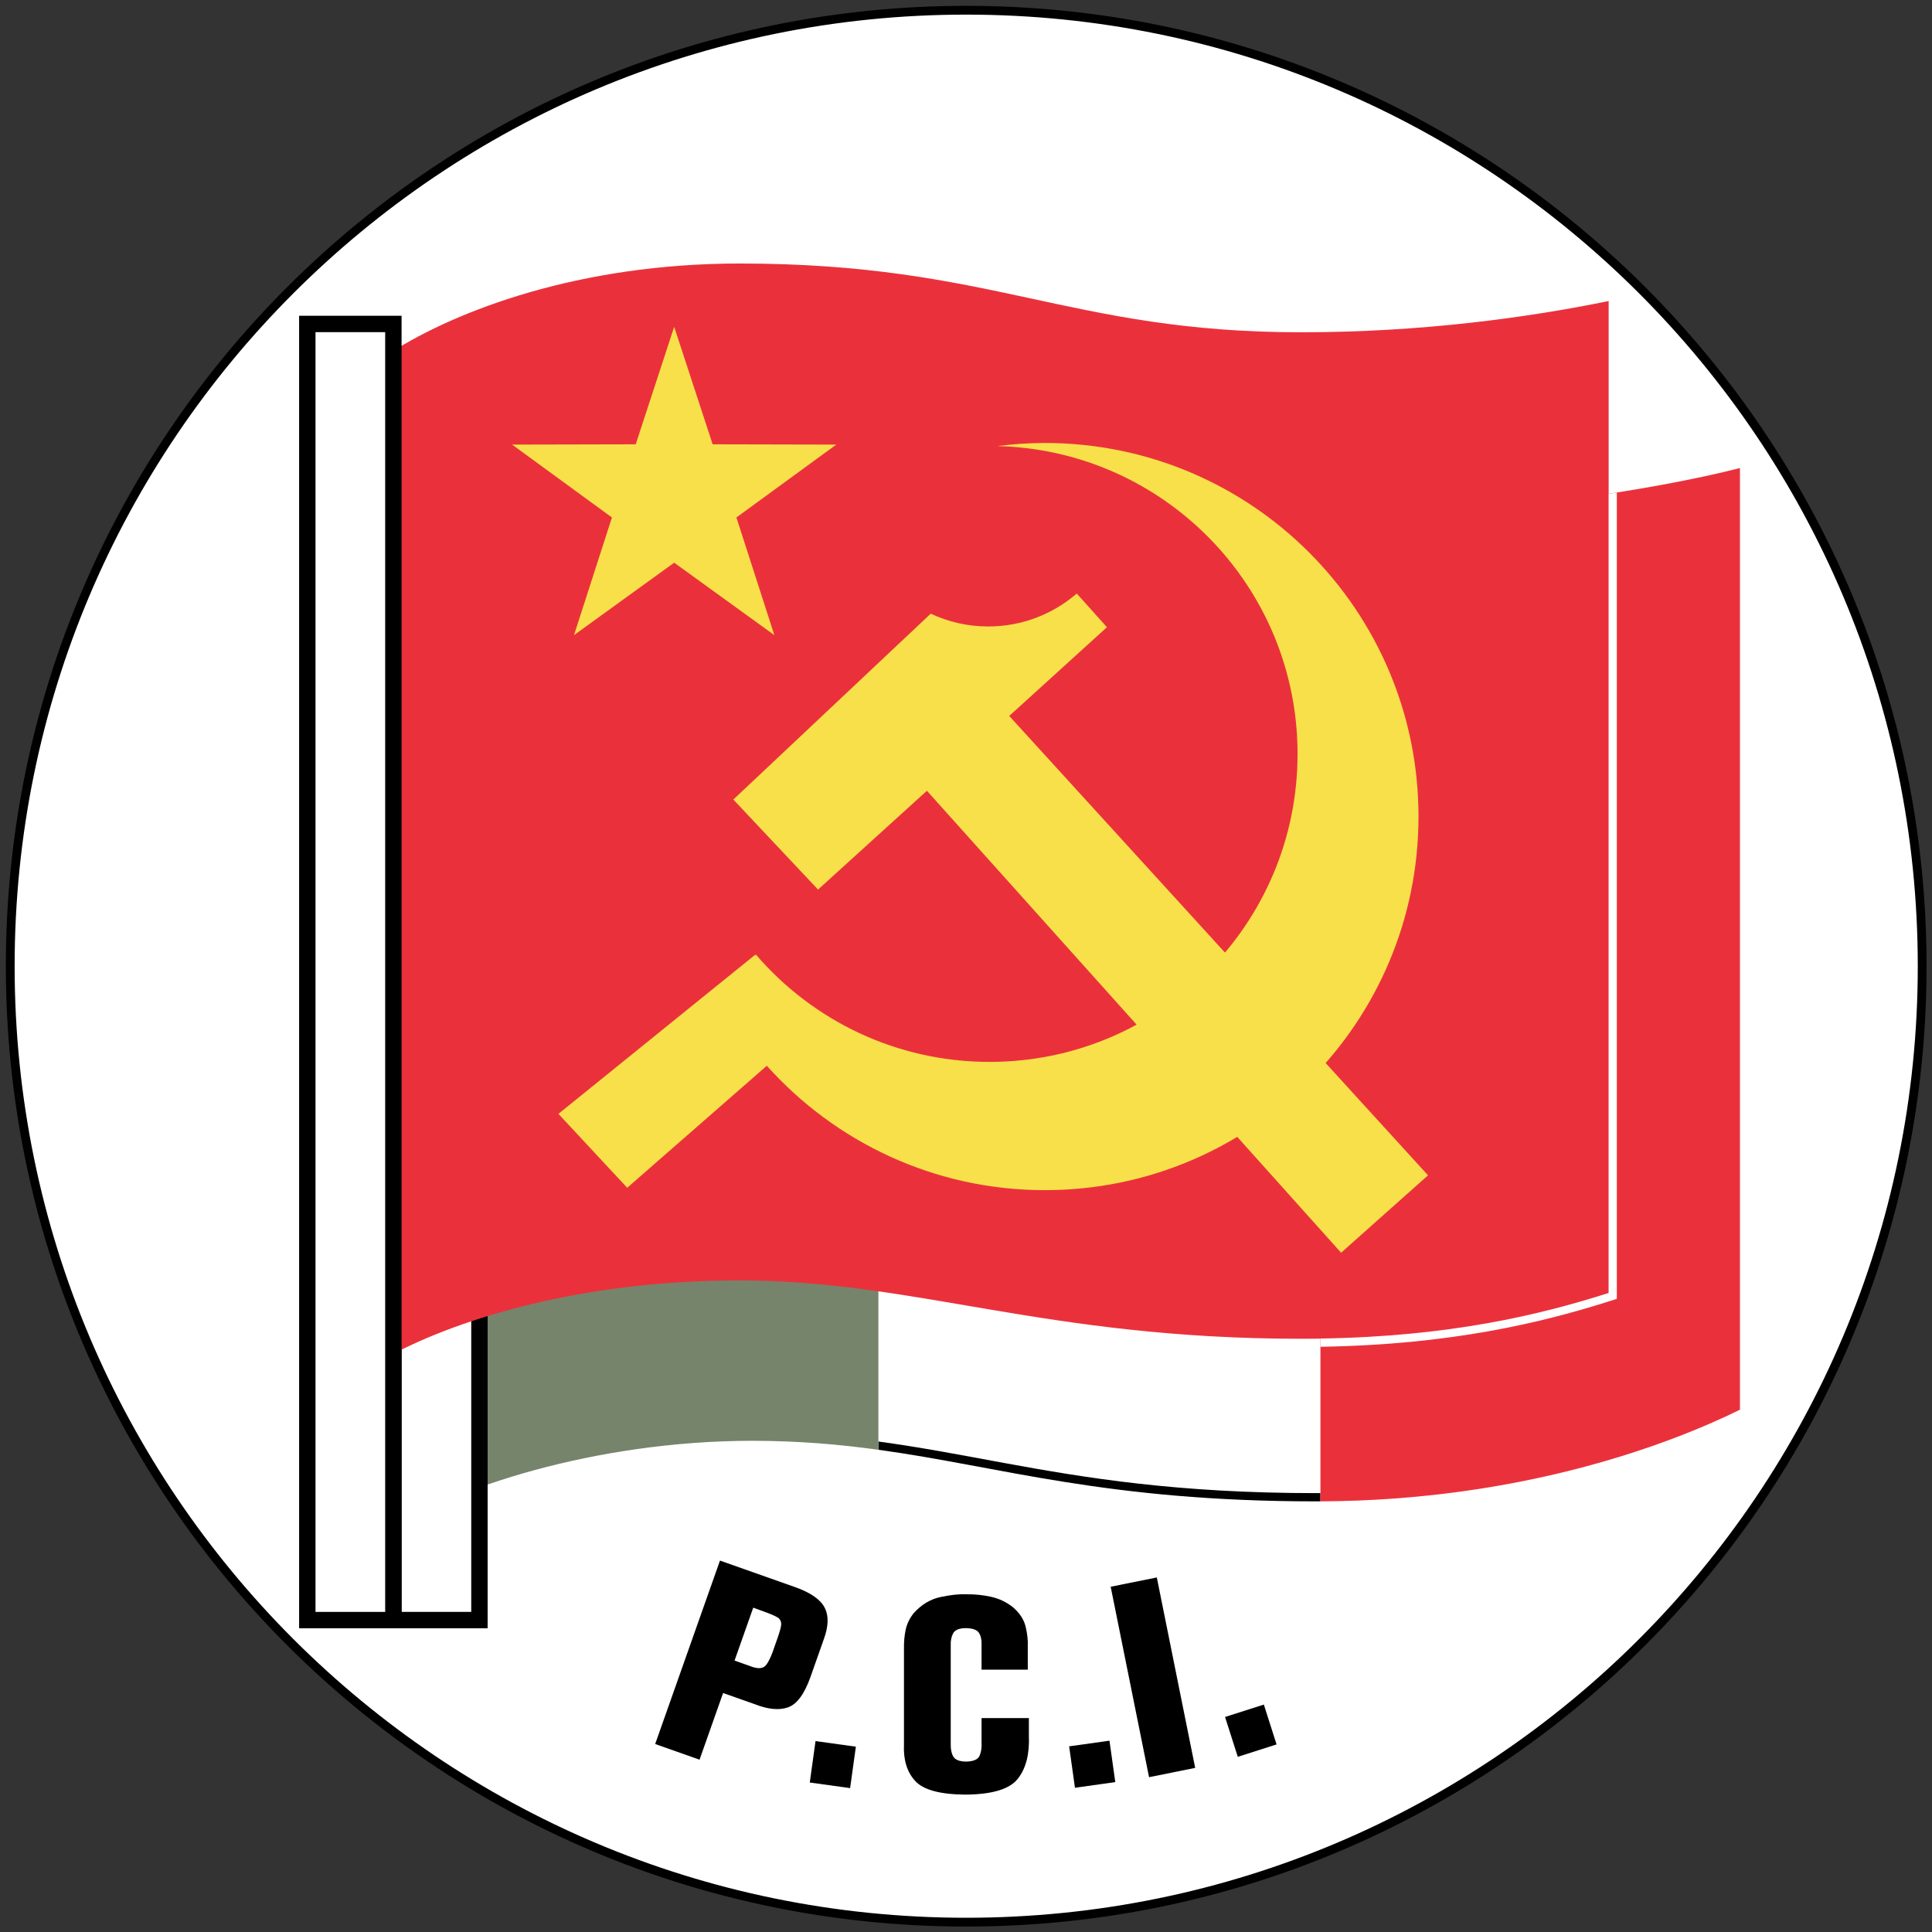
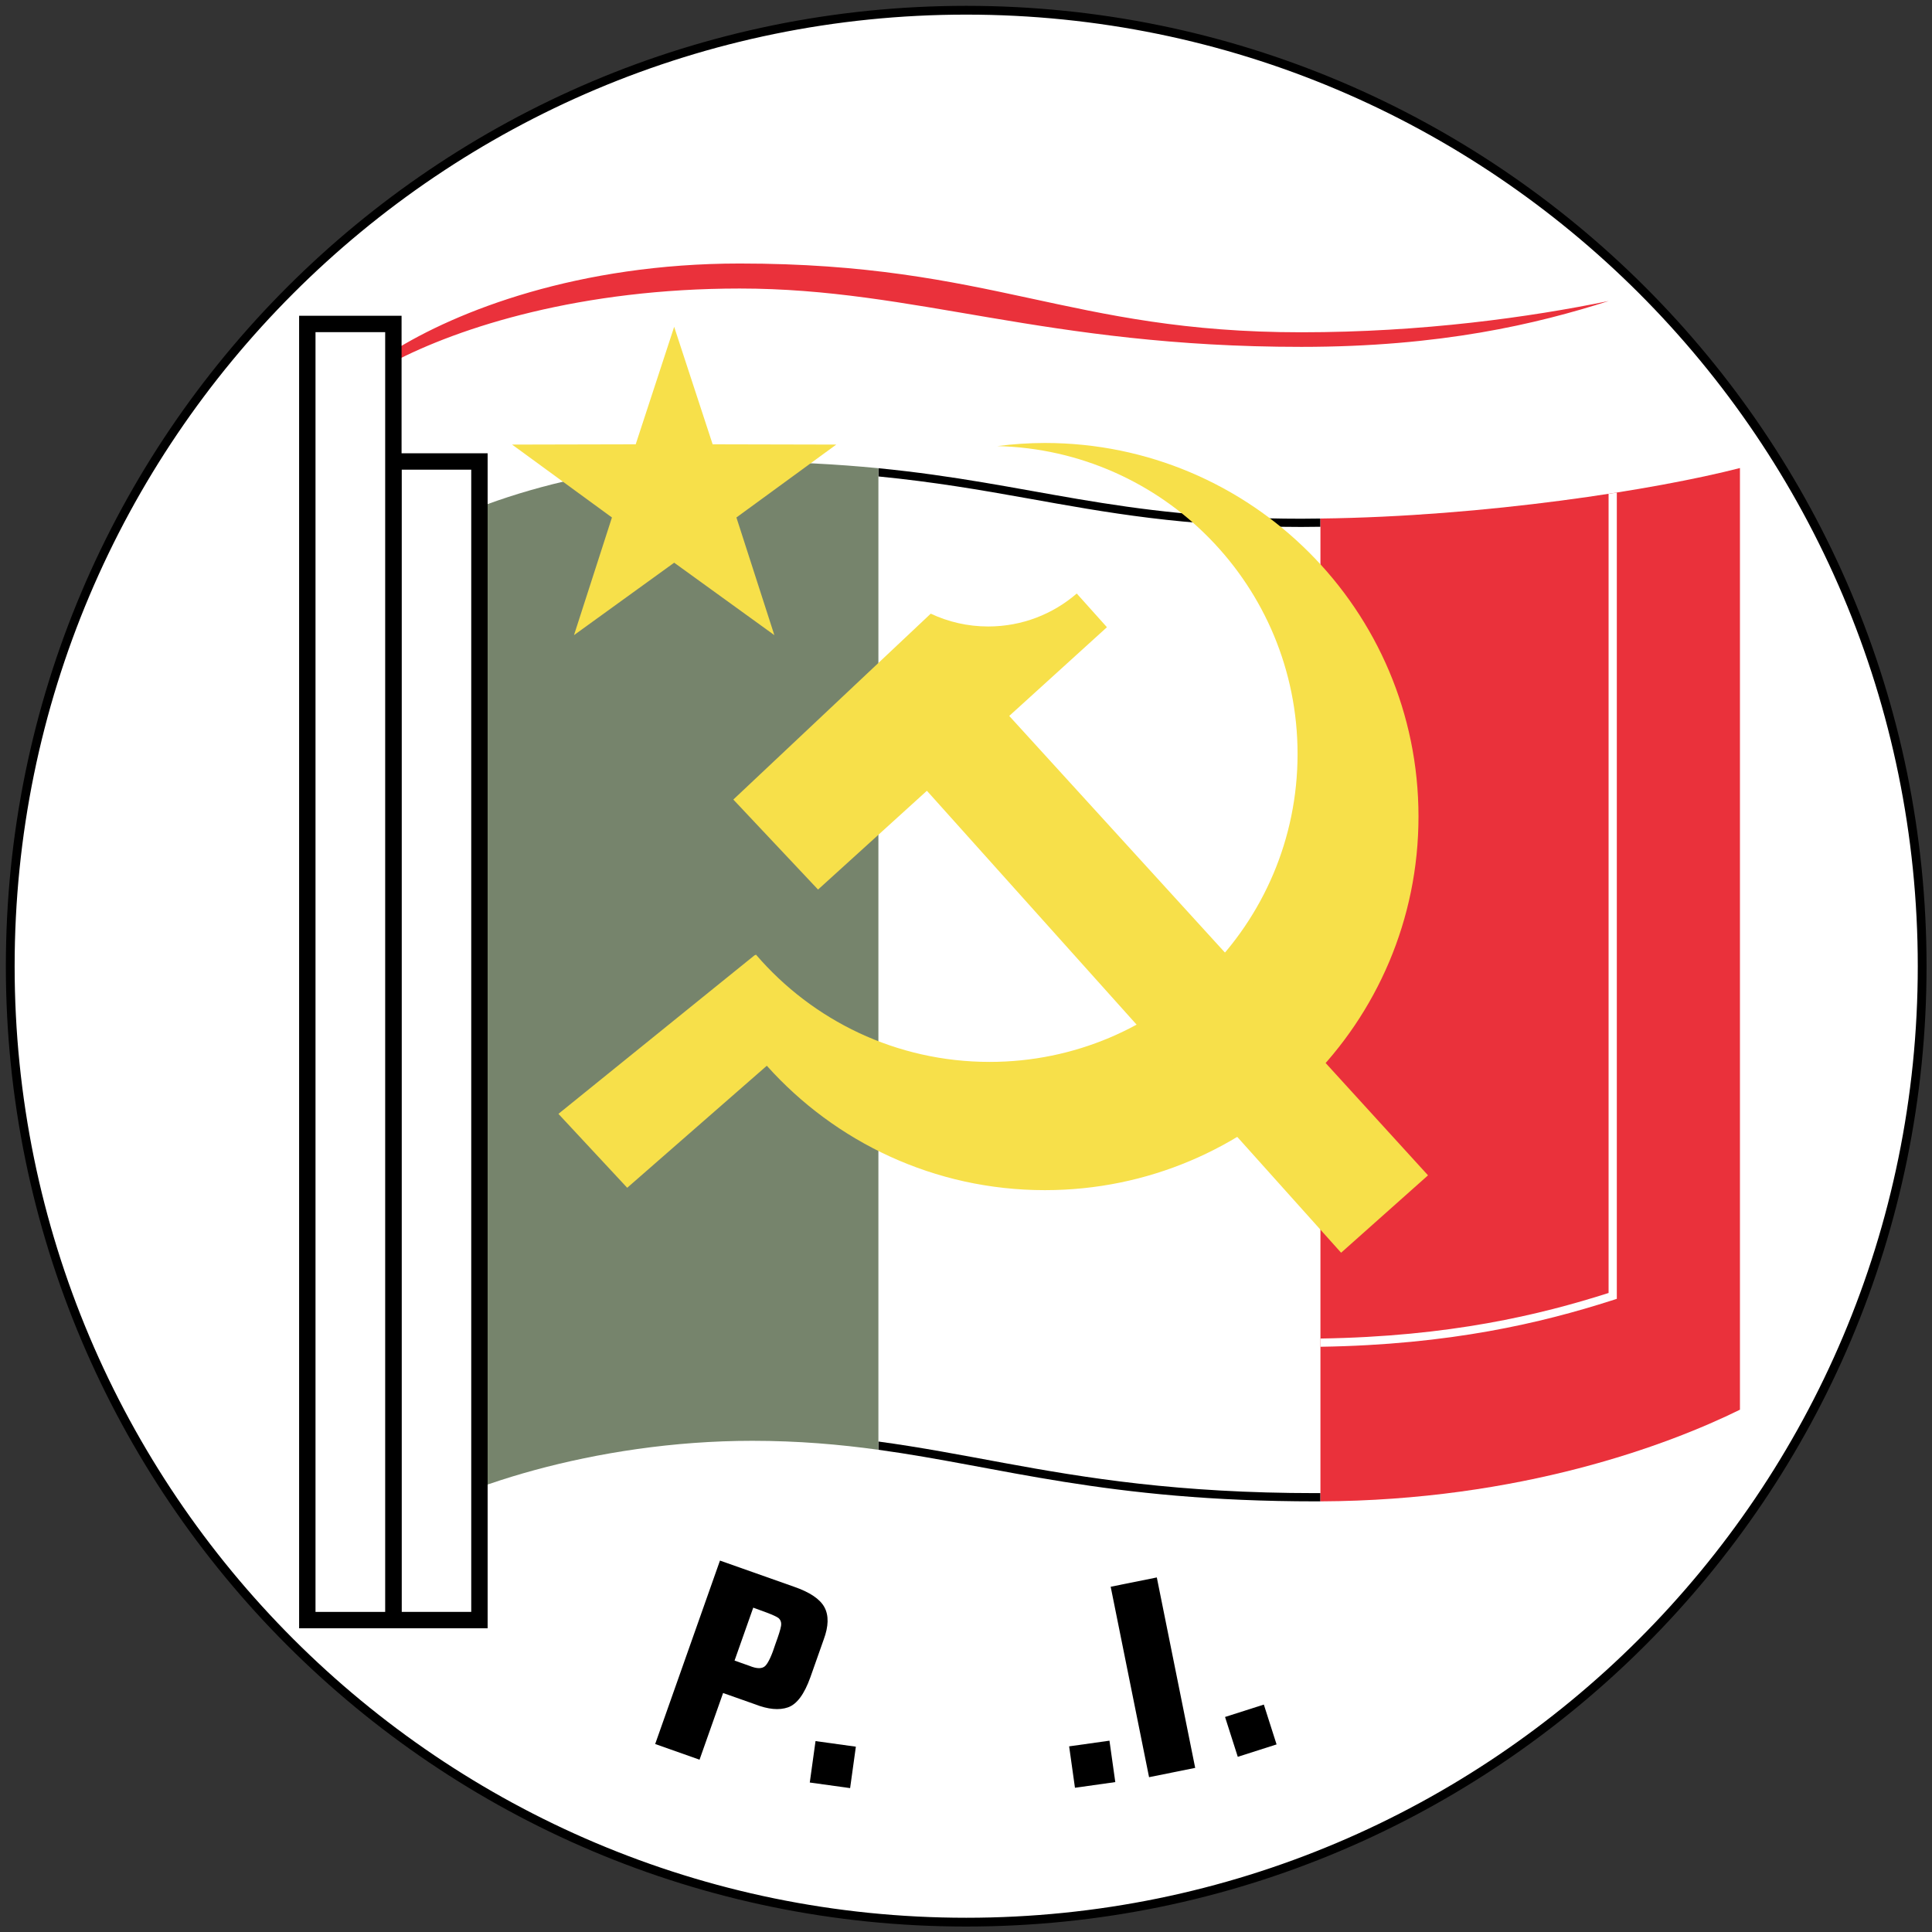
<svg xmlns="http://www.w3.org/2000/svg" xmlns:ns1="http://www.inkscape.org/namespaces/inkscape" xmlns:ns2="http://sodipodi.sourceforge.net/DTD/sodipodi-0.dtd" id="svg2" version="1.1" ns1:version="0.48.2 r9819" width="330" height="330" ns2:docname="PCI logo.svg" ns1:export-filename="C:\Documents and Settings\Flanker\Desktop\PCI logo.png" ns1:export-xdpi="272.72726" ns1:export-ydpi="272.72726">
  <rect width="100%" height="100%" fill="#333333" stroke="none" />
  <defs id="defs6" />
  <ns2:namedview pagecolor="#ffffff" bordercolor="#666666" borderopacity="1" objecttolerance="10" gridtolerance="10" guidetolerance="10" ns1:pageopacity="0" ns1:pageshadow="2" ns1:window-width="1280" ns1:window-height="1003" id="namedview4" showgrid="false" ns1:zoom="1.4047619" ns1:cx="175.34024" ns1:cy="196.69946" ns1:window-x="-4" ns1:window-y="-4" ns1:window-maximized="1" ns1:current-layer="svg2" />
  <g id="g3867" transform="translate(-4.992,6.163)">
    <path transform="matrix(0.974,0,0,0.974,11.595,9.451)" d="m 330.305,153.407 c 0,92.587 -75.057,167.644 -167.644,167.644 -92.587,0 -167.644,-75.057 -167.644,-167.644 0,-92.587 75.057,-167.644 167.644,-167.644 92.587,0 167.644,75.057 167.644,167.644 z" ns2:ry="167.64407" ns2:rx="167.64407" ns2:cy="153.40678" ns2:cx="162.66101" id="path2989" style="fill:#ffffff;stroke:#000000;stroke-width:1.54;stroke-linecap:round;stroke-linejoin:miter;stroke-miterlimit:4;stroke-opacity:1;stroke-dasharray:none;stroke-dashoffset:0" ns2:type="arc" />
-     <path ns2:nodetypes="cssccsscc" ns1:connector-curvature="0" id="path3806" d="M 71.898,87.784 C 83.054,80.738 103.859,72.699 131.339,72.699 c 43.271,0 56.174,9.746 95.924,9.746 29.273,0 60.043,-4.847 74.924,-8.678 l 0,160.843 c -12.295,6.057 -37.864,15.661 -72.432,15.661 -47.341,0 -63.371,-10.322 -96.28,-10.322 -27.008,0 -51.641,8.275 -61.576,15.169 z" style="fill:#ffffff;stroke:none" />
    <path ns1:connector-curvature="0" id="path3808" d="m 155.031,73.812 0,1.406 c 9.473,0.93 17.487,2.312 25.344,3.719 13.598,2.436 26.886,4.906 46.875,4.906 1.094,0 2.185,-0.018 3.281,-0.031 l 0,-1.406 c -1.095,0.013 -2.19,0.031 -3.281,0.031 -31.414,0 -46.104,-6.071 -72.219,-8.625 z m 0,166.25 0,1.406 c 20.914,2.874 38.805,8.812 74.719,8.812 0.262,0 0.52,0.001 0.781,0 l 0,-1.406 c -0.262,0.001 -0.518,0 -0.781,0 -23.569,0 -39.263,-2.58 -53.281,-5.156 -7.312,-1.344 -14.185,-2.677 -21.438,-3.656 z" style="font-size:medium;font-style:normal;font-variant:normal;font-weight:normal;font-stretch:normal;text-indent:0;text-align:start;text-decoration:none;line-height:normal;letter-spacing:normal;word-spacing:normal;text-transform:none;direction:ltr;block-progression:tb;writing-mode:lr-tb;text-anchor:start;baseline-shift:baseline;color:#000000;fill:#000000;fill-opacity:1;fill-rule:nonzero;stroke:none;stroke-width:2.8;marker:none;visibility:visible;display:inline;overflow:visible;enable-background:accumulate;font-family:Sans;-inkscape-font-specification:Sans" />
    <path ns1:connector-curvature="0" id="rect3796" d="m 131.344,72.688 c -27.48,0 -48.282,8.048 -59.438,15.094 l 0,167.344 c 9.935,-6.895 34.555,-15.188 61.562,-15.188 7.944,0 14.908,0.619 21.562,1.531 l 0,-167.656 c -6.931,-0.677 -14.613,-1.125 -23.688,-1.125 z" style="fill:#76846c;fill-opacity:1;stroke:none" />
    <path ns1:connector-curvature="0" id="rect3798" d="m 302.188,73.781 c -14.326,3.688 -43.39,8.285 -71.656,8.625 l 0,167.875 c 34.17,-0.144 59.454,-9.646 71.656,-15.656 l 0,-160.844 z" style="fill:#ea313b;fill-opacity:1;stroke:none" />
    <rect style="fill:#ffffff;stroke:#000000;stroke-width:2.8;stroke-miterlimit:4;stroke-dasharray:none" id="rect3763" width="14.7" height="197.898" x="72.183" y="72.661" />
-     <path ns2:nodetypes="cssccsscc" ns1:connector-curvature="0" id="path3765" d="M 71.898,53.932 C 83.054,46.887 103.859,38.847 131.339,38.847 c 43.271,0 56.174,11.746 95.924,11.746 20.731,0 39.043,-2.576 52.5,-5.339 l 0,169.424 c -12.295,3.921 -28.61,7.831 -52.5,7.831 -43.782,0 -65.863,-9.966 -95.924,-9.966 -27.008,0 -47.726,6.495 -59.441,12.678 z" style="fill:#ea313b;fill-opacity:1;stroke:none" />
+     <path ns2:nodetypes="cssccsscc" ns1:connector-curvature="0" id="path3765" d="M 71.898,53.932 C 83.054,46.887 103.859,38.847 131.339,38.847 c 43.271,0 56.174,11.746 95.924,11.746 20.731,0 39.043,-2.576 52.5,-5.339 c -12.295,3.921 -28.61,7.831 -52.5,7.831 -43.782,0 -65.863,-9.966 -95.924,-9.966 -27.008,0 -47.726,6.495 -59.441,12.678 z" style="fill:#ea313b;fill-opacity:1;stroke:none" />
    <path transform="matrix(1.022,0,0,-1.022,20.475,144.248)" ns1:transform-center-y="-2.7792537" d="m 97.525,92.551 -6.429,-19.635 -20.66,-0.047 16.687,-12.182 -6.34,-19.664 16.742,12.106 16.742,-12.106 -6.34,19.664 16.687,12.182 -20.66,0.047 z" ns1:randomized="0" ns1:rounded="-3.469447e-018" ns1:flatsided="false" ns2:arg2="2.1991149" ns2:arg1="1.5707963" ns2:r2="10.937654" ns2:r1="28.483473" ns2:cy="64.067795" ns2:cx="97.525421" ns2:sides="5" id="path3771" style="fill:#f7e04a;fill-opacity:1;stroke:none" ns2:type="star" />
    <path ns1:connector-curvature="0" id="path3773" d="m 183.469,69.5 c -2.752,0 -5.465,0.193 -8.125,0.531 28.445,0.696 51.281,23.981 51.281,52.594 0,29.051 -23.543,52.594 -52.594,52.594 -15.959,0 -30.262,-7.093 -39.906,-18.312 l -0.281,0.125 -7,5.656 -26.469,21.406 11.75,12.625 23.844,-20.844 c 11.675,13.035 28.624,21.25 47.5,21.25 35.237,0 63.812,-28.576 63.812,-63.812 0,-35.237 -28.576,-63.812 -63.812,-63.812 z" style="fill:#f7e04a;fill-opacity:1;stroke:none" />
    <path ns1:connector-curvature="0" id="path3775" d="m 188.906,95.219 c -4.059,3.509 -9.338,5.625 -15.125,5.625 -3.513,0 -6.83,-0.788 -9.812,-2.188 l -33.719,31.75 14.469,15.375 18.594,-16.875 70.75,78.906 14.844,-13.219 -71.531,-78.469 16.688,-15.156 -5.156,-5.75 z" style="fill:#f7e04a;fill-opacity:1;stroke:none" />
    <path ns1:connector-curvature="0" id="path3831" d="m 281.156,77.969 c -0.463,0.073 -0.937,0.146 -1.406,0.219 l 0,136.5 c -11.723,3.738 -27.106,7.444 -49.219,7.781 l 0,1.406 c 22.263,-0.343 37.852,-4.111 49.656,-7.875 l 0.969,-0.312 0,-1 0,-136.719 z" style="font-size:medium;font-style:normal;font-variant:normal;font-weight:normal;font-stretch:normal;text-indent:0;text-align:start;text-decoration:none;line-height:normal;letter-spacing:normal;word-spacing:normal;text-transform:none;direction:ltr;block-progression:tb;writing-mode:lr-tb;text-anchor:start;baseline-shift:baseline;color:#000000;fill:#ffffff;fill-opacity:1;fill-rule:nonzero;stroke:none;stroke-width:2.8;marker:none;visibility:visible;display:inline;overflow:visible;enable-background:accumulate;font-family:Sans;-inkscape-font-specification:Sans" />
    <path d="m 116.901,291.728 7.578,2.677 4.023,-11.389 5.451,1.925 c 2.24,0.879 4.118,1.055 5.634,0.526 1.516,-0.529 2.792,-2.248 3.828,-5.159 l 2.27,-6.426 c 0.844,-2.271 0.886,-4.109 0.128,-5.513 -0.759,-1.404 -2.497,-2.575 -5.215,-3.512 l -12.63,-4.461 z m 13.558,-14.252 3.193,-9.04 c 0.558,0.192 1.336,0.477 2.333,0.855 0.997,0.378 1.656,0.684 1.976,0.916 0.384,0.334 0.529,0.786 0.437,1.357 -0.092,0.571 -0.403,1.572 -0.93,3.005 -0.63,1.968 -1.206,3.228 -1.728,3.782 -0.523,0.554 -1.441,0.56 -2.754,0.018 z" style="font-size:47px;font-style:normal;font-variant:normal;font-weight:normal;font-stretch:normal;line-height:125%;letter-spacing:0px;word-spacing:0px;fill:#000000;fill-opacity:1;stroke:none;font-family:Akzidenz Grotesk BE XBdCn;-inkscape-font-specification:Akzidenz Grotesk BE XBdCn" id="path3841" ns1:connector-curvature="0" />
    <path d="m 143.308,298.304 6.89,0.956 0.982,-7.076 -6.89,-0.956 z" style="font-size:47px;font-style:normal;font-variant:normal;font-weight:normal;font-stretch:normal;line-height:125%;letter-spacing:0px;word-spacing:0px;fill:#000000;fill-opacity:1;stroke:none;font-family:Akzidenz Grotesk BE XBdCn;-inkscape-font-specification:Akzidenz Grotesk BE XBdCn" id="path3843" ns1:connector-curvature="0" />
-     <path d="m 180.545,275.084 c 0.044,-1.064 -0.079,-2.202 -0.37,-3.413 -0.291,-1.211 -1.013,-2.314 -2.168,-3.308 -1.098,-0.873 -2.333,-1.465 -3.707,-1.774 -1.374,-0.309 -2.786,-0.454 -4.236,-0.435 -1.248,-0.056 -2.735,0.103 -4.459,0.476 -1.724,0.373 -3.246,1.295 -4.565,2.767 -0.685,0.867 -1.136,1.801 -1.351,2.802 -0.215,1.002 -0.313,2.089 -0.294,3.261 l 0,16.356 c -0.116,2.639 0.527,4.717 1.927,6.233 1.4,1.517 4.251,2.29 8.554,2.321 4.565,-0.027 7.549,-0.924 8.953,-2.691 1.404,-1.766 2.039,-4.238 1.903,-7.414 l 0,-2.961 -8.084,0 0,4.136 c 0.054,0.857 -0.054,1.611 -0.323,2.262 -0.269,0.651 -1.023,0.994 -2.262,1.028 -1.16,-0.005 -1.906,-0.289 -2.238,-0.852 -0.332,-0.563 -0.479,-1.376 -0.441,-2.438 l 0,-16.497 c -0.037,-0.824 0.096,-1.525 0.399,-2.103 0.304,-0.578 1.001,-0.879 2.091,-0.905 1.205,0.009 1.979,0.273 2.321,0.793 0.342,0.52 0.492,1.243 0.452,2.168 l 0,4.136 7.896,0 z" style="font-size:47px;font-style:normal;font-variant:normal;font-weight:normal;font-stretch:normal;line-height:125%;letter-spacing:0px;word-spacing:0px;fill:#000000;fill-opacity:1;stroke:none;font-family:Akzidenz Grotesk BE XBdCn;-inkscape-font-specification:Akzidenz Grotesk BE XBdCn" id="path3845" ns1:connector-curvature="0" />
    <path d="m 188.603,299.201 6.888,-0.969 -0.995,-7.074 -6.888,0.969 z" style="font-size:47px;font-style:normal;font-variant:normal;font-weight:normal;font-stretch:normal;line-height:125%;letter-spacing:0px;word-spacing:0px;fill:#000000;fill-opacity:1;stroke:none;font-family:Akzidenz Grotesk BE XBdCn;-inkscape-font-specification:Akzidenz Grotesk BE XBdCn" id="path3847" ns1:connector-curvature="0" />
    <path d="m 194.705,264.865 6.555,32.528 7.879,-1.588 -6.555,-32.528 z" style="font-size:47px;font-style:normal;font-variant:normal;font-weight:normal;font-stretch:normal;line-height:125%;letter-spacing:0px;word-spacing:0px;fill:#000000;fill-opacity:1;stroke:none;font-family:Akzidenz Grotesk BE XBdCn;-inkscape-font-specification:Akzidenz Grotesk BE XBdCn" id="path3849" ns1:connector-curvature="0" />
    <path d="m 216.414,293.914 6.626,-2.117 -2.175,-6.805 -6.626,2.117 z" style="font-size:47px;font-style:normal;font-variant:normal;font-weight:normal;font-stretch:normal;line-height:125%;letter-spacing:0px;word-spacing:0px;fill:#000000;fill-opacity:1;stroke:none;font-family:Akzidenz Grotesk BE XBdCn;-inkscape-font-specification:Akzidenz Grotesk BE XBdCn" id="path3851" ns1:connector-curvature="0" />
    <rect y="49.169" x="57.483" height="221.39" width="14.7" id="rect2991" style="fill:#ffffff;stroke:#000000;stroke-width:2.8;stroke-linecap:round;stroke-linejoin:miter;stroke-miterlimit:4;stroke-opacity:1;stroke-dasharray:none;stroke-dashoffset:0" />
  </g>
</svg>